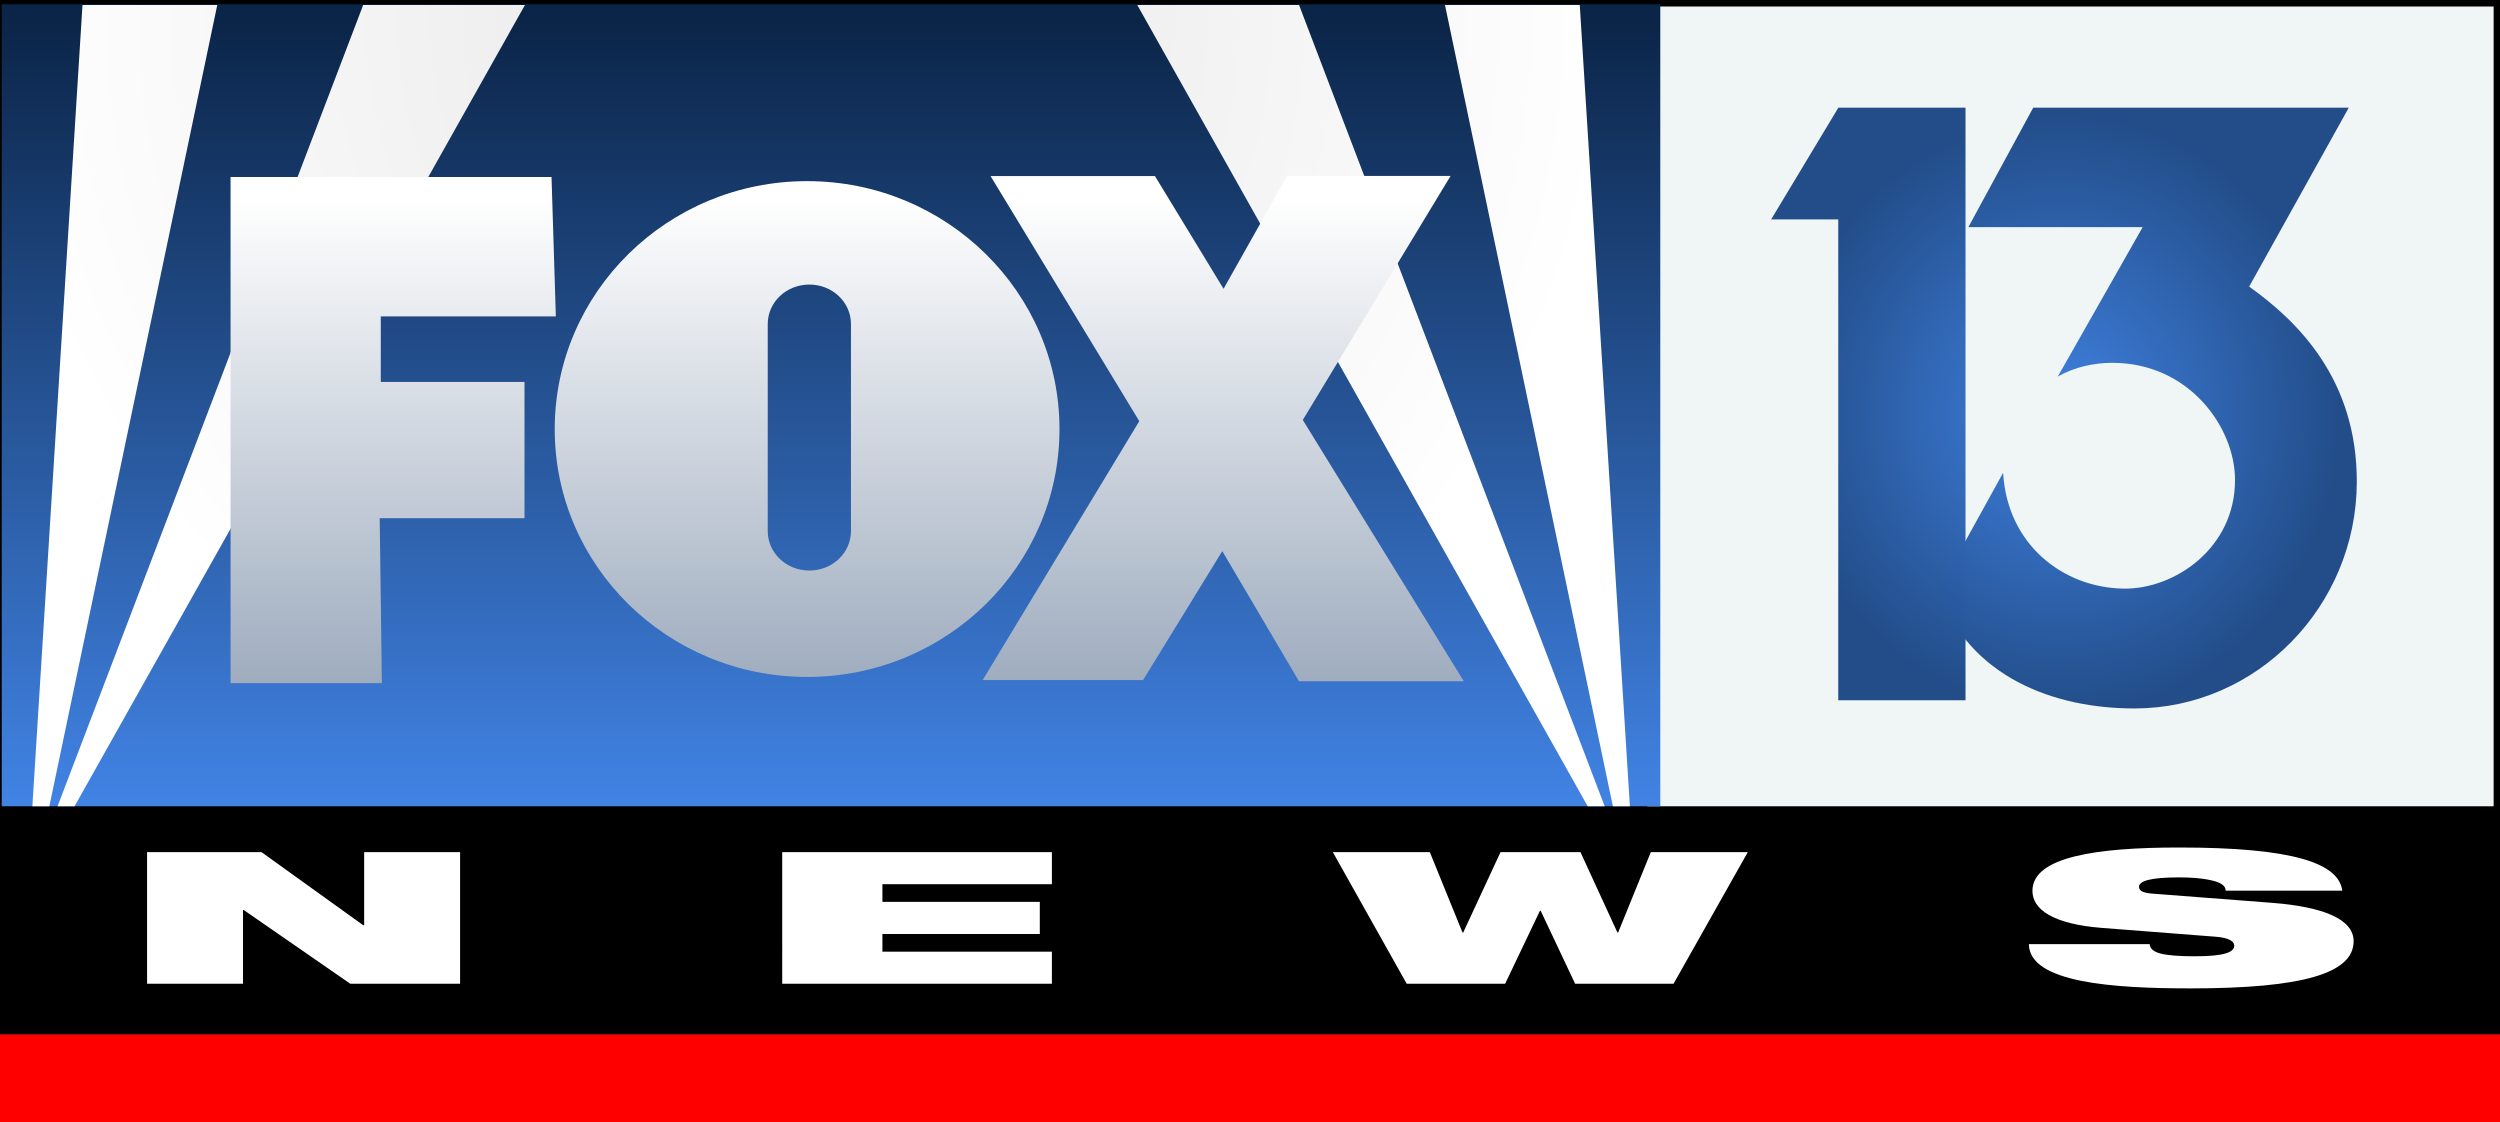
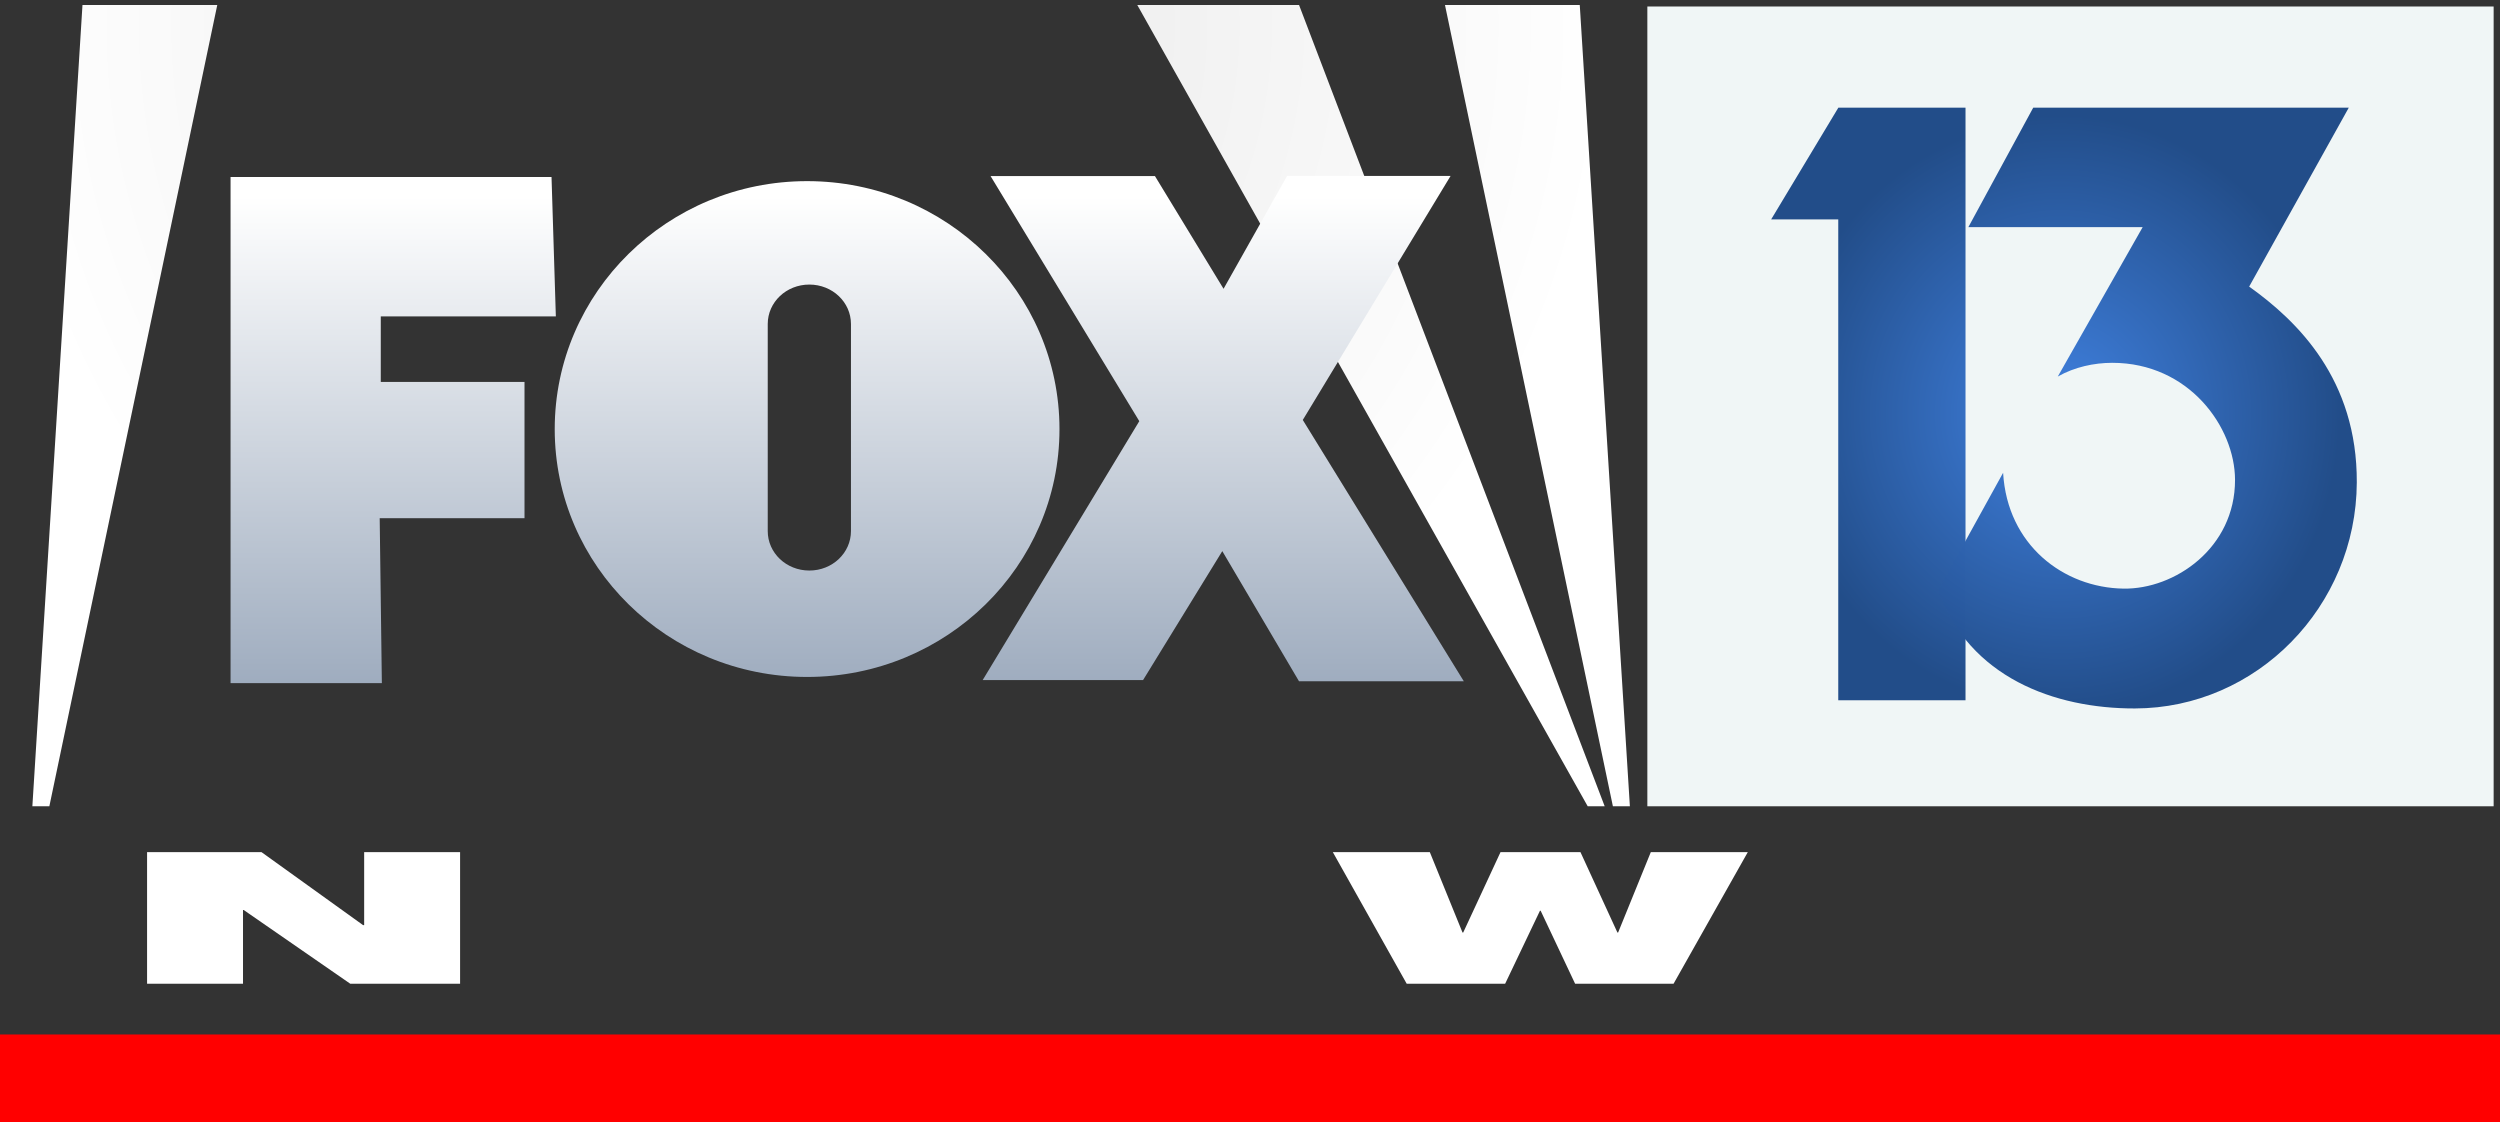
<svg xmlns="http://www.w3.org/2000/svg" xmlns:ns1="http://www.inkscape.org/namespaces/inkscape" xmlns:ns2="http://sodipodi.sourceforge.net/DTD/sodipodi-0.dtd" xmlns:xlink="http://www.w3.org/1999/xlink" width="989.598" height="444.211" viewBox="0 0 989.598 444.211" version="1.1" id="svg87" ns1:version="0.92.4 (5da689c313, 2019-01-14)" ns2:docname="WTVT Fox 13 News 1997.svg">
  <rect x="0" y="0" width="989.598" height="444.211" fill="#333333" stroke="none" />
  <defs id="defs81">
    <linearGradient id="SVGID_a">
      <stop id="stop8768" offset="0" stop-color="#3f80df" />
      <stop id="stop8770" offset="1" stop-color="#214c88" />
    </linearGradient>
    <linearGradient id="SVGID_h">
      <stop id="stop8773" offset="0" stop-color="#e6e6e6" />
      <stop id="stop8775" offset="1" stop-color="#fff" />
    </linearGradient>
    <linearGradient id="SVGID_g">
      <stop id="stop8778" offset="0" stop-color="#fff" />
      <stop id="stop8780" offset="1" stop-color="#9caabd" />
    </linearGradient>
    <linearGradient gradientUnits="userSpaceOnUse" gradientTransform="translate(-2.2826916e-6)" y2="311.582" y1="1.615" x2="335.271" x1="335.271" id="SVGID_f">
      <stop id="stop8783" offset="0" stop-color="#0b2548" />
      <stop id="stop8785" offset="1" stop-color="#4183e4" />
    </linearGradient>
    <radialGradient xlink:href="#SVGID_h" gradientUnits="userSpaceOnUse" gradientTransform="matrix(-8.1863517e-8,0.976,-1.013,4.4685098e-7,25.704,-124.746)" r="45.938" cy="-20.085" cx="128.972" id="SVGID_d" />
    <linearGradient xlink:href="#SVGID_g" gradientUnits="userSpaceOnUse" gradientTransform="matrix(1,0,0,0.979,-0.043,-49.697)" y2="90.244" y1="61.616" x2="46.644" x1="46.644" id="SVGID_e" />
    <radialGradient xlink:href="#SVGID_a" gradientUnits="userSpaceOnUse" gradientTransform="matrix(2.885,-0.022,0.023,3.048,-1441.732,-296.777)" r="38.472" cy="154.53" cx="781.673" id="SVGID_c" />
    <radialGradient xlink:href="#SVGID_a" gradientUnits="userSpaceOnUse" gradientTransform="matrix(1.339,-0.01,0.011,1.435,-260.616,-59.408)" r="82.875" cy="156.568" cx="803.517" id="SVGID_b" />
    <linearGradient y2="90.244" x2="46.644" y1="61.616" x1="46.644" gradientTransform="matrix(6.883,0,0,6.921,1.726,-355.51)" gradientUnits="userSpaceOnUse" id="linearGradient9194" xlink:href="#SVGID_g" ns1:collect="always" />
    <radialGradient r="45.938" cy="-20.085" cx="128.972" gradientTransform="matrix(-5.634494e-7,6.896,-6.974,3.1586734e-6,178.937,-886.009)" gradientUnits="userSpaceOnUse" id="radialGradient9249" xlink:href="#SVGID_h" ns1:collect="always" />
    <radialGradient r="45.938" cy="-20.085" cx="128.972" gradientTransform="matrix(-5.634494e-7,6.896,-6.974,3.1586734e-6,178.937,-886.009)" gradientUnits="userSpaceOnUse" id="radialGradient9251" xlink:href="#SVGID_h" ns1:collect="always" />
    <radialGradient r="45.938" cy="-20.085" cx="128.972" gradientTransform="matrix(-5.634494e-7,6.896,-6.974,3.1586734e-6,178.937,-886.009)" gradientUnits="userSpaceOnUse" id="radialGradient9253" xlink:href="#SVGID_h" ns1:collect="always" />
    <radialGradient r="45.938" cy="-20.085" cx="128.972" gradientTransform="matrix(-5.634494e-7,6.896,-6.974,3.1586734e-6,178.937,-886.009)" gradientUnits="userSpaceOnUse" id="radialGradient9255" xlink:href="#SVGID_h" ns1:collect="always" />
    <linearGradient ns1:collect="always" xlink:href="#SVGID_g" id="linearGradient998" gradientUnits="userSpaceOnUse" gradientTransform="matrix(6.883,0,0,6.921,1.726,-355.51)" x1="46.644" y1="61.616" x2="46.644" y2="90.244" />
    <linearGradient ns1:collect="always" xlink:href="#SVGID_g" id="linearGradient1000" gradientUnits="userSpaceOnUse" gradientTransform="matrix(6.883,0,0,6.921,1.726,-355.51)" x1="46.644" y1="61.616" x2="46.644" y2="90.244" />
  </defs>
  <ns2:namedview id="base" pagecolor="#ffffff" bordercolor="#666666" borderopacity="1.0" ns1:pageopacity="0.0" ns1:pageshadow="2" ns1:zoom="0.98994949" ns1:cx="501.27045" ns1:cy="237.20679" ns1:document-units="px" ns1:current-layer="layer1" showgrid="false" ns1:window-width="1600" ns1:window-height="837" ns1:window-x="-8" ns1:window-y="-8" ns1:window-maximized="1" units="px" fit-margin-top="0" fit-margin-left="0" fit-margin-right="0" fit-margin-bottom="0" />
  <g ns1:label="Layer 1" ns1:groupmode="layer" id="layer1" transform="translate(-218.341,-975.81)">
    <g id="g996" transform="translate(217.016,982.567)">
-       <path style="fill:#000000;fill-rule:evenodd;stroke:none;stroke-width:6.975" id="path8794" d="M 1.325,-6.757 H 990.923 V 402.729 H 1.325 Z" ns1:connector-curvature="0" ns2:nodetypes="ccccc" />
      <path style="fill:#f0f6f6;fill-rule:evenodd;stroke:none;stroke-width:6.975" id="path8796" d="m 653.412,-4.182 h 334.994 V 312.401 h -334.994 z" ns1:connector-curvature="0" />
      <path style="fill:#ff0000;fill-rule:evenodd;stroke:none;stroke-width:6.963" id="path8798" d="M 1.325,402.729 H 990.923 v 34.724 H 1.325 Z" ns1:connector-curvature="0" />
-       <path style="fill:url(#SVGID_f);fill-rule:evenodd;stroke:none;stroke-width:6.975" id="path8800" d="M 2.009,-5.077 H 658.533 V 312.397 H 2.009 Z" ns1:connector-curvature="0" />
      <path style="fill:url(#radialGradient9249);stroke:none;stroke-width:6.975" id="path8804" d="m 14.137,312.394 6.724,-5.1e-4 L 87.33,-4.79 H 33.975 Z" ns1:connector-curvature="0" />
-       <path style="fill:url(#radialGradient9251);stroke:none;stroke-width:6.975" id="path8806" d="M 24.11,312.394 30.834,312.394 209.135,-4.79 H 145.095 Z" ns1:connector-curvature="0" />
      <path style="fill:url(#radialGradient9253);stroke:none;stroke-width:6.975" id="path8808" d="m 646.494,312.394 -6.724,-5.1e-4 -66.468,-317.184 h 53.355 z" ns1:connector-curvature="0" />
      <path style="fill:url(#radialGradient9255);stroke:none;stroke-width:6.975" id="path8810" d="m 636.522,312.394 -6.724,-5.1e-4 L 451.497,-4.79 h 64.04 z" ns1:connector-curvature="0" />
      <path style="fill:url(#linearGradient998);stroke:none;stroke-width:6.975" id="path8814" d="M 152.479,263.666 H 92.591 V 63.318 H 219.64 l 1.711,55.156 H 152.051 v 25.956 h 56.894 v 53.94 h -57.322 z" ns1:connector-curvature="0" />
      <path style="fill:url(#linearGradient1000);fill-rule:evenodd;stroke:none;stroke-width:6.975" id="path8816" d="m 320.806,64.942 c -55.165,0 -99.902,43.971 -99.902,98.175 0,54.204 44.737,98.091 99.902,98.091 55.165,0 99.902,-43.887 99.902,-98.091 0,-54.204 -44.737,-98.175 -99.902,-98.175 z m 0.89,40.942 c 9.124,0 16.472,6.967 16.472,15.617 v 81.968 c 0,8.65 -7.348,15.617 -16.472,15.617 -9.124,0 -16.472,-6.967 -16.472,-15.617 v -81.968 c 0,-8.65 7.348,-15.617 16.472,-15.617 z" ns1:connector-curvature="0" />
      <path style="fill:url(#linearGradient9194);stroke:none;stroke-width:6.975" id="path8818" d="M 575.52,62.89 H 510.802 L 485.656,107.56 458.494,62.934 h -65.07 l 58.877,97.017 -61.996,102.493 h 63.49 l 31.363,-51.047 30.368,51.519 h 65.237 l -63.744,-103.437 z" ns1:connector-curvature="0" />
      <path style="opacity:0.998;fill:url(#SVGID_c);stroke:none" id="path8842" d="m 729.009,35.871 h 50.348 V 270.439 H 728.976 V 80.099 H 702.414 Z" ns1:connector-curvature="0" />
      <path style="opacity:0.998;fill:url(#SVGID_b);stroke:none" id="path8844" d="m 806.151,35.871 -25.67,47.271 h 69.003 l -33.611,59.158 c 6.632,-3.796 14.434,-5.429 21.505,-5.438 30.396,-0.037 48.618,25.434 48.659,46.312 0.053,27.067 -23.95,43.379 -44.16,43.069 -23.729,-0.364 -45.989,-17.258 -47.646,-45.849 l -25.745,46.642 c 12.385,34.262 45.925,46.697 77.89,46.643 48.289,-0.082 87.637,-40.376 87.859,-89.447 0.185,-40.835 -23.448,-63.86 -42.606,-77.539 L 931.06,35.871 Z" ns1:connector-curvature="0" />
    </g>
    <path ns1:connector-curvature="0" id="path1006" style="font-style:normal;font-variant:normal;font-weight:900;font-stretch:expanded;font-size:112.452px;line-height:1.25;font-family:'Helvetica Neue';-inkscape-font-specification:'Helvetica Neue Heavy Expanded';font-variant-ligatures:normal;font-variant-caps:normal;font-variant-numeric:normal;font-feature-settings:normal;text-align:start;letter-spacing:20.236px;word-spacing:0px;writing-mode:lr-tb;text-anchor:start;fill:#ffffff;fill-opacity:1;stroke:none;stroke-width:2.375" d="m 276.558,1365.223 h 37.973 v -29.193 h 0.281 l 42.192,29.193 h 43.458 v -52.11 h -37.973 v 28.903 h -0.422 l -40.223,-28.903 h -45.286 z" />
-     <path ns1:connector-curvature="0" id="path1008" style="font-style:normal;font-variant:normal;font-weight:900;font-stretch:expanded;font-size:112.452px;line-height:1.25;font-family:'Helvetica Neue';-inkscape-font-specification:'Helvetica Neue Heavy Expanded';font-variant-ligatures:normal;font-variant-caps:normal;font-variant-numeric:normal;font-feature-settings:normal;text-align:start;letter-spacing:20.236px;word-spacing:0px;writing-mode:lr-tb;text-anchor:start;fill:#ffffff;fill-opacity:1;stroke:none;stroke-width:2.375" d="m 527.973,1365.223 h 106.746 v -12.699 h -67.085 v -7.004 h 62.303 v -12.704 h -62.303 v -7.004 h 67.085 v -12.699 H 527.973 Z" />
    <path ns1:connector-curvature="0" id="path1010" style="font-style:normal;font-variant:normal;font-weight:900;font-stretch:expanded;font-size:112.452px;line-height:1.25;font-family:'Helvetica Neue';-inkscape-font-specification:'Helvetica Neue Heavy Expanded';font-variant-ligatures:normal;font-variant-caps:normal;font-variant-numeric:normal;font-feature-settings:normal;text-align:start;letter-spacing:20.236px;word-spacing:0px;writing-mode:lr-tb;text-anchor:start;fill:#ffffff;fill-opacity:1;stroke:none;stroke-width:2.375" d="m 775.173,1365.223 h 38.958 l 13.783,-28.902 h 0.281 l 13.642,28.902 h 38.957 l 29.394,-52.11 h -38.395 l -12.939,31.821 h -0.281 l -14.626,-31.821 h -31.644 l -14.767,31.821 h -0.281 l -12.939,-31.821 h -38.395 z" />
-     <path ns1:connector-curvature="0" id="path1012" style="font-style:normal;font-variant:normal;font-weight:900;font-stretch:expanded;font-size:112.452px;line-height:1.25;font-family:'Helvetica Neue';-inkscape-font-specification:'Helvetica Neue Heavy Expanded';font-variant-ligatures:normal;font-variant-caps:normal;font-variant-numeric:normal;font-feature-settings:normal;text-align:start;letter-spacing:20.236px;word-spacing:0px;writing-mode:lr-tb;text-anchor:start;fill:#ffffff;fill-opacity:1;stroke:none;stroke-width:2.375" d="m 1095.568,1346.614 c 5.346,0.437 7.174,1.967 7.174,3.501 0,2.482 -3.377,4.233 -15.75,4.233 -6.191,0 -10.55,-0.362 -13.502,-1.095 -2.815,-0.8 -4.08,-1.967 -4.22,-3.719 h -47.82 c 0.142,15.327 33.474,17.518 63.993,17.518 44.582,0 64.555,-5.985 64.555,-18.689 0,-8.828 -12.378,-13.647 -32.346,-15.18 l -47.397,-3.647 c -3.939,-0.295 -5.205,-1.243 -5.205,-2.704 0,-2.186 4.08,-3.719 15.892,-3.719 4.359,0 8.86,0.291 12.378,1.095 3.655,0.729 6.045,2.043 6.045,4.157 h 46.131 c -1.407,-11.018 -19.831,-17.08 -64.555,-17.08 -32.629,0 -58.084,3.652 -58.084,17.155 0,7.3 8.019,13.137 27.425,14.67 z" />
  </g>
  <style id="style8840" />
</svg>